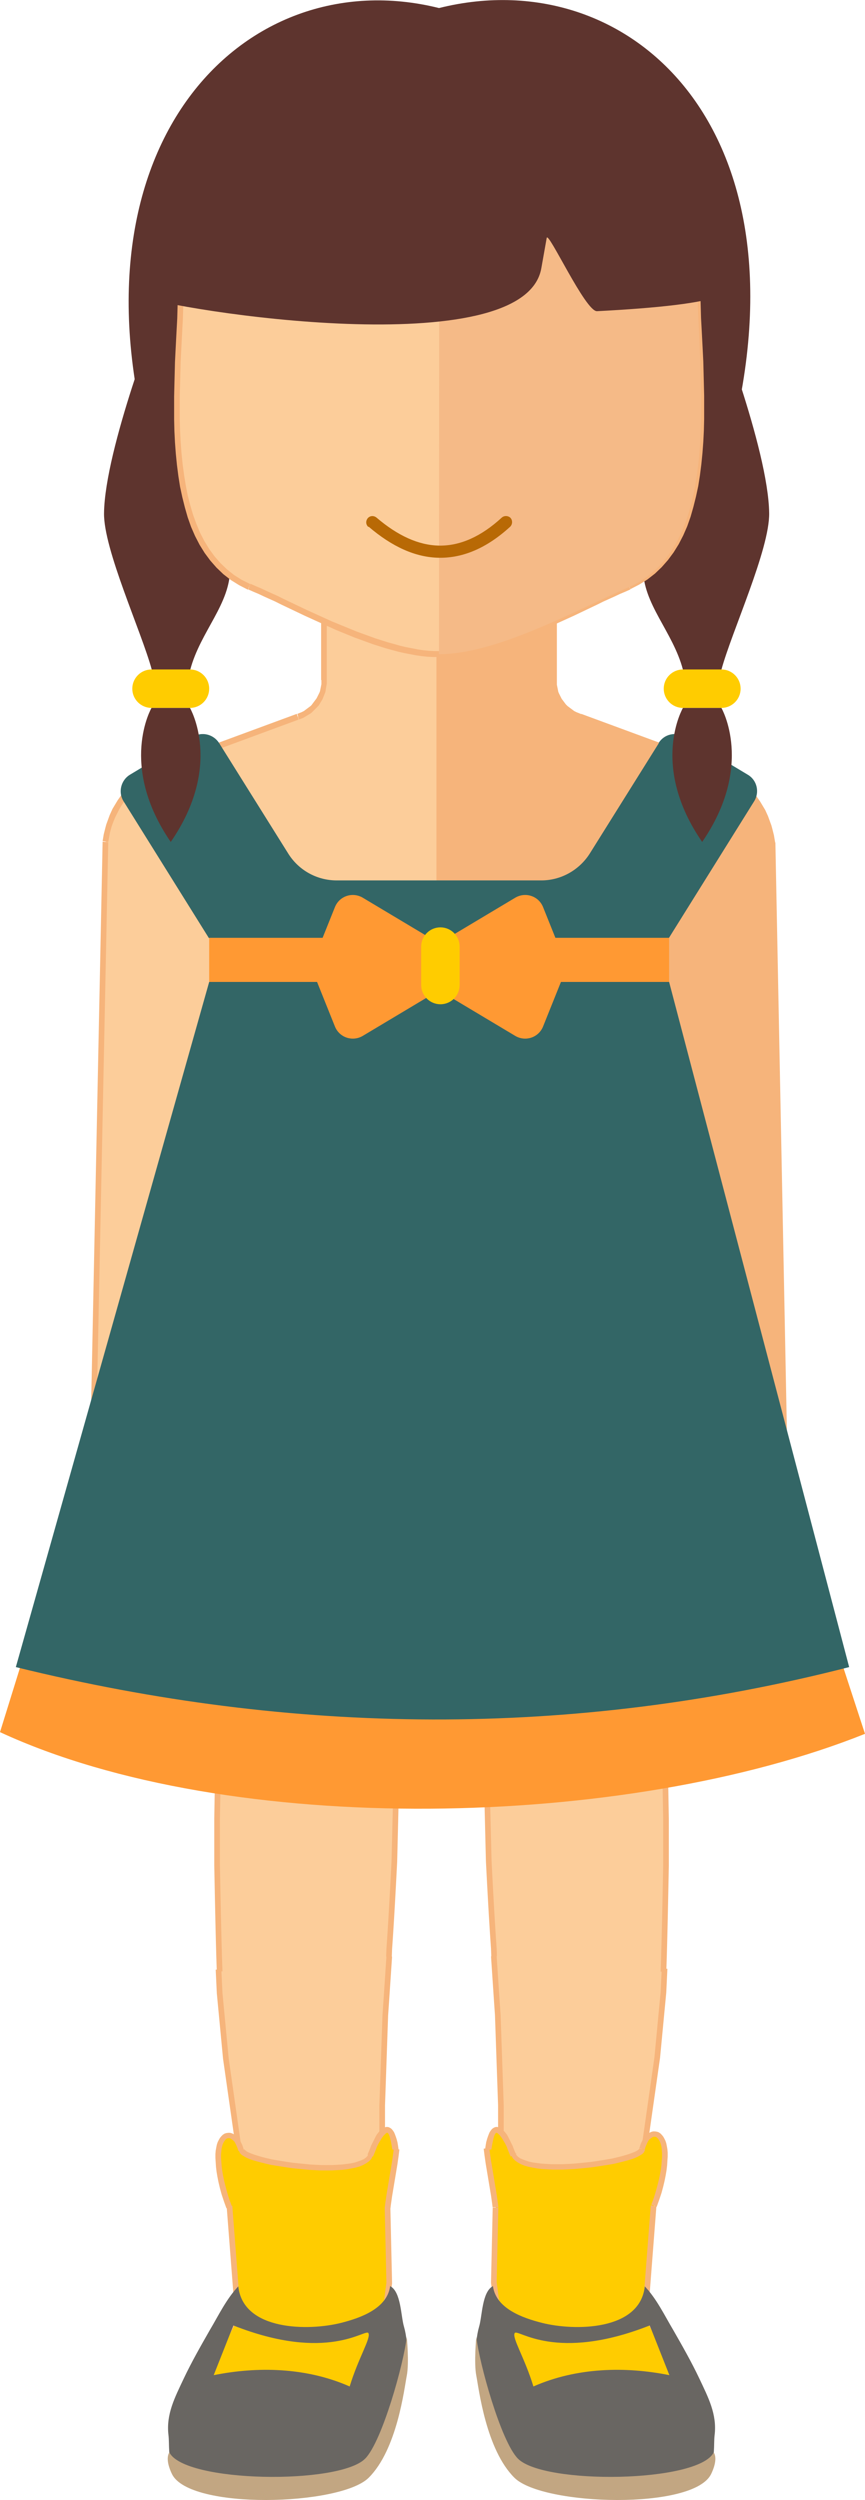
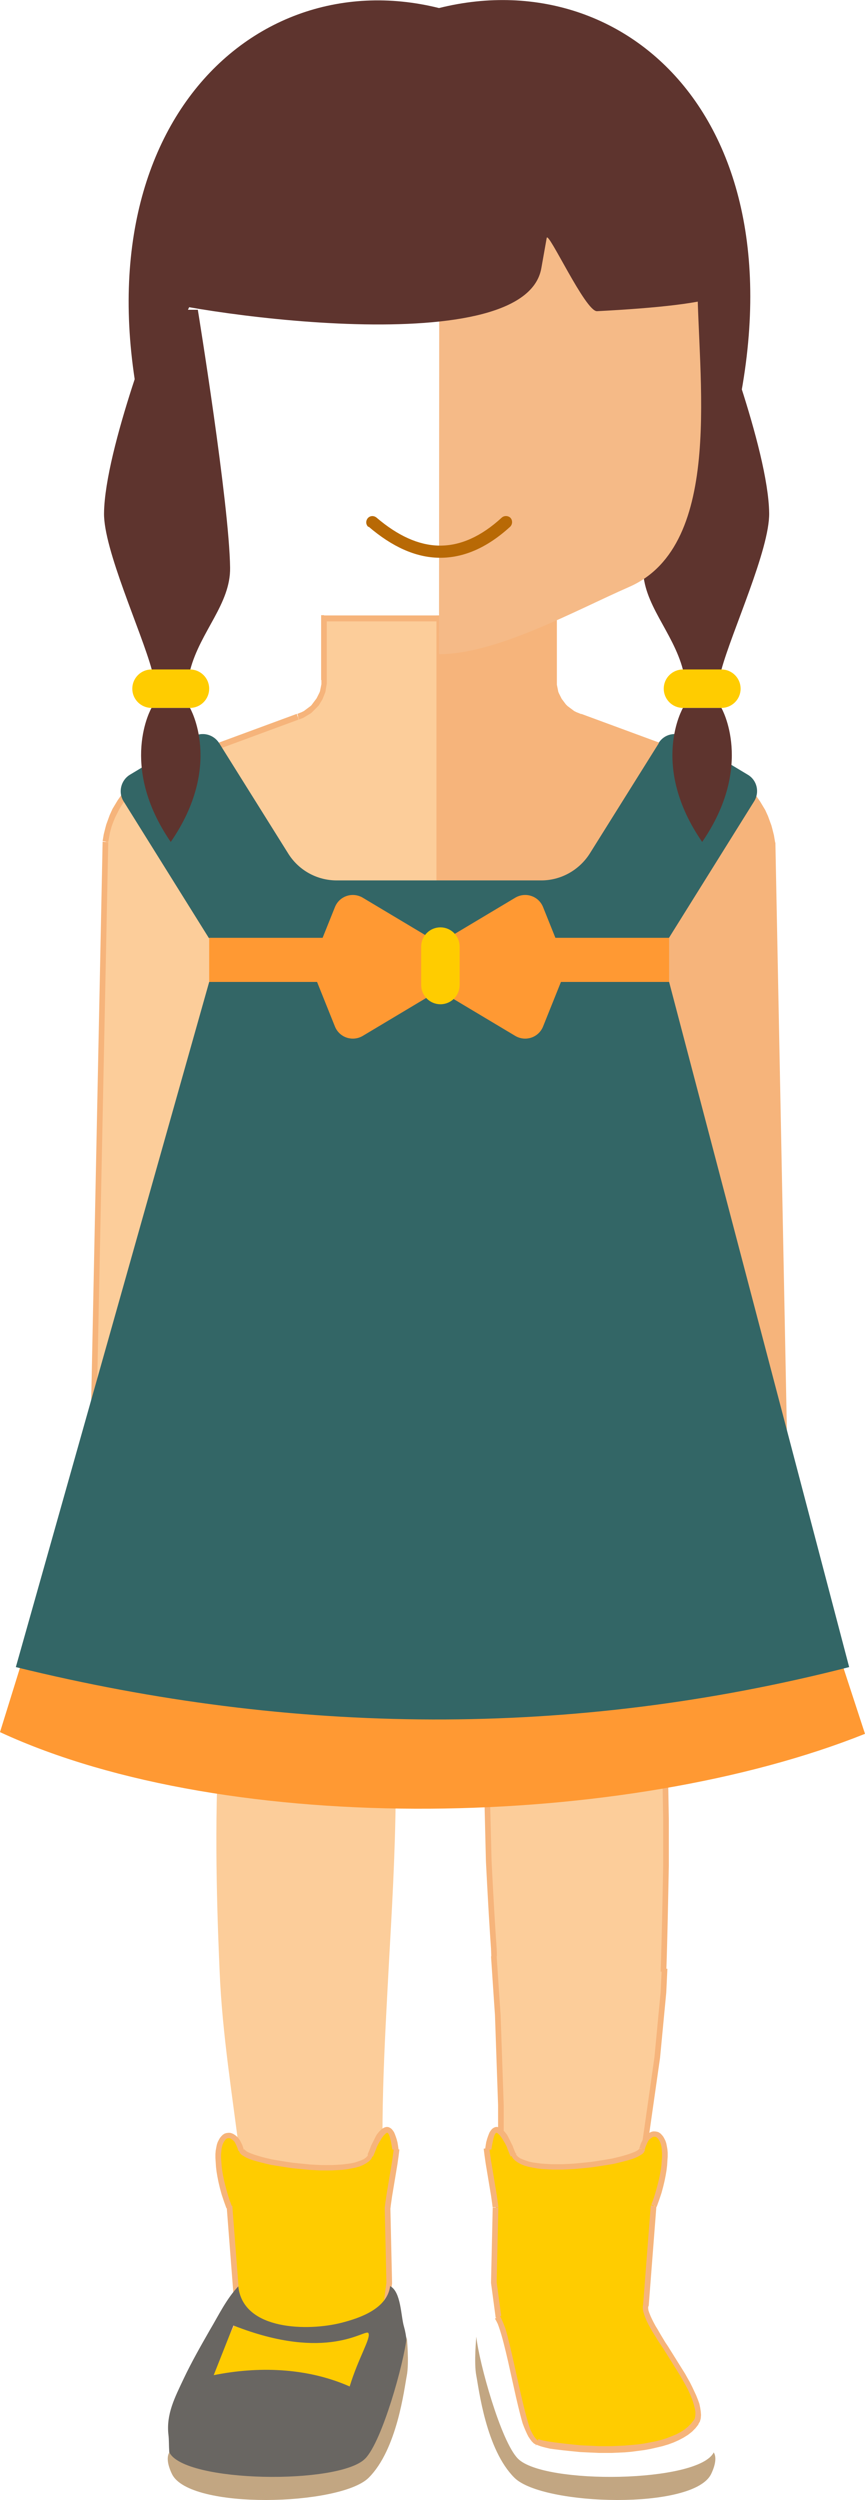
<svg xmlns="http://www.w3.org/2000/svg" xml:space="preserve" width="73.593mm" height="212.625mm" version="1.1" style="shape-rendering:geometricPrecision; text-rendering:geometricPrecision; image-rendering:optimizeQuality; fill-rule:evenodd; clip-rule:evenodd" viewBox="0 0 3060 8840">
  <defs>
    <style type="text/css">
   
    .fil7 {fill:#336666;fill-rule:nonzero}
    .fil6 {fill:#5E342E;fill-rule:nonzero}
    .fil3 {fill:#696662;fill-rule:nonzero}
    .fil9 {fill:#B86905;fill-rule:nonzero}
    .fil4 {fill:#C2A682;fill-rule:nonzero}
    .fil8 {fill:#F5BA87;fill-rule:nonzero}
    .fil1 {fill:#F6B47B;fill-rule:nonzero}
    .fil0 {fill:#FCCD9A;fill-rule:nonzero}
    .fil5 {fill:#FF9933;fill-rule:nonzero}
    .fil2 {fill:#FFCC00;fill-rule:nonzero}
   
  </style>
  </defs>
  <g id="Capa_x0020_1">
    <g>
      <path class="fil0" d="M1776 5752c59,-193 229,-390 403,-251 224,179 180,1191 168,1471 -9,220 -46,444 -73,663 -21,172 20,463 -69,611 -72,119 -274,157 -371,57 -117,-120 -85,-307 -73,-463 22,-298 3,-600 -14,-919 -15,-275 -56,-890 29,-1168z" />
      <path id="1" class="fil1" d="M2173 5509l0 0 -16 -12 -16 -10 -15 -8 -15 -6 -15 -4 -15 -3 -15 -1 -15 0 -14 1 -14 3 -14 4 -14 5 -14 6 -14 8 -13 9 -13 10 -13 11 -13 12 -12 12 -12 13 -11 14 -11 15 -11 15 -10 16 -10 16 -9 17 -9 17 -8 17 -8 17 -7 18 -6 18 -6 18 -19 -6 6 -18 7 -18 7 -18 8 -18 8 -18 9 -18 10 -17 10 -17 11 -16 11 -16 12 -15 12 -15 12 -14 13 -13 13 -12 14 -11 14 -10 14 -9 15 -8 15 -7 15 -6 16 -4 16 -3 16 -2 16 0 17 2 17 3 17 5 17 7 17 9 17 11 17 12 0 0 -12 17zm164 1462l0 0 1 -28 1 -32 1 -36 1 -39 1 -43 1 -45 1 -48 1 -50 1 -52 0 -54 0 -55 0 -57 -1 -57 -1 -58 -2 -58 -3 -58 -3 -58 -4 -57 -5 -56 -6 -55 -7 -54 -7 -52 -9 -50 -10 -48 -11 -45 -12 -42 -13 -39 -14 -35 -15 -31 -17 -27 -18 -23 -19 -18 12 -17 21 20 20 25 18 29 16 33 15 36 13 40 12 43 11 46 10 48 9 50 8 52 7 54 6 56 5 57 4 58 3 58 3 58 2 58 1 58 1 58 0 57 0 56 0 54 -1 52 -1 50 -1 48 -1 46 -1 43 -1 40 -1 36 -1 32 -1 28 0 0 -20 -1zm-73 662l0 0 3 -21 3 -21 3 -21 3 -21 3 -21 3 -21 3 -21 3 -21 3 -21 3 -21 3 -21 3 -21 3 -21 3 -21 3 -21 3 -21 3 -21 2 -21 2 -21 2 -21 2 -21 2 -21 2 -21 2 -21 2 -21 2 -21 2 -21 2 -21 1 -21 1 -21 1 -21 1 -21 20 1 -1 21 -1 21 -1 21 -1 21 -2 21 -2 21 -2 21 -2 21 -2 21 -2 21 -2 21 -2 21 -2 21 -2 21 -2 21 -3 21 -3 21 -3 21 -3 21 -3 21 -3 21 -3 21 -3 21 -3 21 -3 21 -3 21 -3 21 -3 21 -3 21 -3 21 -3 21 -3 20 0 0 -20 -3zm-68 606l0 0 8 -14 7 -15 6 -15 6 -16 5 -17 5 -17 4 -18 4 -18 3 -19 3 -19 2 -20 2 -20 2 -20 1 -21 1 -21 1 -21 1 -21 0 -21 0 -21 0 -21 0 -21 0 -21 0 -21 0 -20 0 -20 0 -20 1 -19 1 -19 1 -18 1 -18 1 -17 2 -17 20 3 -2 16 -1 17 -1 18 -1 18 -1 19 -1 19 0 20 0 20 0 20 0 21 0 21 0 21 0 21 0 21 0 21 -1 21 -1 21 -1 21 -1 21 -2 21 -2 21 -2 20 -3 20 -3 20 -4 19 -4 19 -5 18 -5 18 -6 17 -7 16 -8 16 -8 15 0 0 -17 -11zm-355 55l0 0 9 8 9 8 10 7 10 6 11 6 11 5 12 4 12 3 12 3 12 2 13 1 13 1 13 0 13 -1 13 -1 13 -2 13 -2 13 -3 13 -4 12 -4 12 -5 12 -5 12 -6 11 -6 11 -7 10 -8 10 -8 9 -8 9 -9 8 -9 7 -10 7 -10 17 11 -8 11 -8 11 -9 10 -10 10 -10 9 -11 9 -11 8 -12 8 -12 7 -12 6 -13 6 -13 5 -13 5 -14 4 -14 3 -14 3 -14 2 -14 1 -14 1 -14 0 -14 -1 -14 -1 -14 -2 -13 -3 -13 -4 -13 -5 -12 -5 -12 -6 -12 -7 -11 -8 -11 -9 -10 -9 0 0 14 -15zm-70 -455l0 0 -1 15 -1 15 -1 15 -1 15 -1 15 -1 15 -1 15 -1 15 -1 15 -1 15 -1 15 0 15 0 15 0 15 0 15 1 15 1 15 2 15 2 15 2 14 3 14 3 14 4 14 5 13 5 13 6 13 6 13 7 12 8 12 9 12 9 11 10 11 -14 15 -11 -12 -10 -12 -9 -13 -8 -13 -8 -13 -7 -14 -6 -14 -5 -14 -5 -14 -4 -15 -4 -15 -3 -15 -3 -15 -2 -15 -2 -15 -1 -15 -1 -16 0 -16 0 -16 0 -16 0 -16 1 -16 1 -16 1 -16 1 -16 1 -15 1 -15 1 -15 1 -15 1 -15 1 -15 1 -15 0 0 20 2zm-14 -921l0 0 2 30 2 30 2 30 2 30 2 30 2 29 2 29 1 29 1 29 1 29 1 29 1 29 1 29 1 29 1 29 1 29 1 29 1 29 0 29 0 28 0 28 0 28 0 28 0 28 0 28 -1 28 -1 28 -1 28 -1 28 -2 28 -2 28 -2 28 -20 -2 2 -28 2 -28 2 -28 1 -28 1 -28 1 -28 1 -28 0 -28 0 -28 0 -28 0 -28 0 -28 0 -28 0 -28 -1 -28 -1 -29 -1 -29 -1 -29 -1 -29 -1 -29 -1 -29 -1 -29 -1 -29 -1 -29 -1 -29 -2 -29 -2 -29 -2 -30 -2 -30 -2 -30 -2 -30 -2 -30 0 0 20 -1zm29 -1164l0 0 -7 27 -7 28 -6 30 -6 32 -5 33 -4 35 -4 36 -3 37 -3 38 -2 39 -2 40 -1 40 -1 41 -1 41 0 42 0 42 0 42 1 42 1 41 1 41 1 40 1 40 2 39 2 38 2 37 2 36 2 35 2 33 2 32 2 30 2 29 1 27 -20 1 -1 -27 -2 -29 -2 -30 -2 -32 -2 -33 -2 -35 -2 -36 -2 -37 -2 -38 -2 -39 -1 -40 -1 -41 -1 -41 -1 -41 -1 -42 0 -42 0 -42 0 -42 1 -42 1 -41 1 -41 2 -40 2 -39 3 -39 3 -38 4 -36 4 -35 5 -34 6 -33 6 -31 7 -29 8 -27 0 0 19 6z" />
    </g>
    <g>
      <path class="fil2" d="M2272 7601c-11,48 -424,102 -456,20 -14,-37 -67,-171 -89,-19 6,88 18,120 27,205l-6 265 16 119c54,93 74,412 138,445 50,26 467,70 562,-69 57,-83 -201,-356 -178,-416l27 -349c99,-271 -18,-302 -41,-201z" />
      <path id="1" class="fil1" d="M1825 7617l0 0 3 5 5 5 7 5 9 4 11 4 12 4 14 3 15 2 16 2 17 1 18 1 19 0 19 0 20 -1 20 -1 20 -2 20 -2 20 -2 20 -3 19 -3 18 -3 18 -3 17 -4 16 -4 14 -4 13 -4 11 -4 10 -4 8 -4 5 -4 3 -3 0 -1 20 5 -4 9 -6 6 -8 5 -9 5 -11 5 -12 4 -14 4 -15 4 -16 4 -17 4 -18 3 -19 3 -19 3 -20 3 -20 2 -20 2 -21 2 -20 1 -20 1 -20 0 -19 0 -19 -1 -18 -1 -17 -2 -16 -3 -15 -3 -14 -4 -12 -5 -11 -6 -10 -7 -8 -8 -5 -10 0 0 19 -8zm-109 -14l0 -2 2 -14 2 -12 3 -11 3 -9 3 -8 3 -7 4 -6 4 -5 5 -4 6 -3 6 -1 6 1 5 2 5 3 4 3 4 4 4 4 4 5 4 5 3 5 3 6 3 6 3 6 3 6 3 6 3 6 2 6 2 5 2 5 2 5 2 4 1 4 -19 8 -1 -4 -2 -4 -2 -5 -2 -5 -2 -5 -2 -5 -2 -6 -3 -6 -3 -6 -3 -5 -3 -5 -3 -5 -3 -5 -3 -4 -3 -4 -3 -3 -3 -3 -2 -2 -2 -1 -1 -1 -1 0 -1 0 -1 0 -1 1 -2 2 -2 4 -2 5 -2 7 -2 8 -2 10 -2 11 -2 13 0 -2 -20 2zm0 0l0 -1 0 -1 0 2zm27 204l0 1 -1 -8 -1 -8 -1 -7 -1 -7 -1 -7 -1 -7 -1 -6 -1 -6 -1 -6 -1 -6 -1 -6 -1 -6 -1 -6 -1 -6 -1 -6 -1 -6 -1 -6 -1 -6 -1 -6 -1 -6 -1 -6 -1 -6 -1 -6 -1 -6 -1 -6 -1 -7 -1 -7 -1 -7 -1 -7 -1 -8 -1 -8 -1 -8 20 -2 1 8 1 8 1 7 1 7 1 7 1 7 1 6 1 6 1 6 1 6 1 6 1 6 1 6 1 6 1 6 1 6 1 6 1 6 1 6 1 6 1 6 1 6 1 6 1 6 1 6 1 6 1 7 1 7 1 7 1 7 1 8 1 8 0 1 -20 0zm20 -1l0 1 0 1 0 -1zm-6 266l-20 1 0 -2 6 -265 20 0 -6 265zm-20 1l0 -1 0 -1 0 2zm36 116l-19 7 -1 -4 -16 -119 20 -3 16 119zm-19 7l-1 -2 0 -2 1 4zm142 449l0 0 -8 -5 -7 -7 -6 -8 -6 -9 -5 -10 -5 -11 -5 -12 -5 -13 -4 -14 -4 -15 -4 -16 -4 -16 -4 -17 -4 -17 -4 -18 -4 -18 -4 -18 -4 -18 -4 -18 -4 -18 -4 -18 -4 -17 -4 -17 -4 -16 -4 -16 -4 -15 -4 -14 -4 -13 -4 -12 -4 -11 -5 -10 -5 -9 17 -11 5 10 5 11 5 12 5 13 4 14 4 15 4 16 4 16 4 17 4 17 4 18 4 18 4 18 4 18 4 18 4 18 4 18 4 17 4 17 4 17 4 16 4 15 4 15 4 14 4 13 4 12 5 10 5 9 5 8 5 6 4 4 4 3 0 0 -9 19zm9 -19l0 0 1 1 -1 -1zm566 -53l0 0 -11 14 -12 12 -14 11 -16 10 -17 9 -18 8 -19 7 -20 6 -21 5 -22 5 -22 4 -23 3 -23 3 -23 2 -23 1 -23 1 -23 0 -23 0 -22 -1 -22 -1 -21 -1 -20 -2 -20 -2 -19 -2 -17 -2 -16 -2 -15 -2 -13 -3 -12 -3 -10 -3 -8 -3 -7 -3 9 -19 5 2 7 2 9 2 11 2 13 2 14 2 16 2 17 2 18 2 19 2 20 2 21 1 22 1 22 1 22 0 23 0 23 -1 23 -1 23 -2 22 -2 22 -3 21 -4 21 -4 20 -5 19 -6 18 -7 17 -7 15 -8 14 -9 12 -10 11 -11 9 -12 0 0 16 13zm-176 -421l-1 3 -1 3 0 5 1 7 3 9 4 10 5 11 6 12 7 13 8 13 8 14 9 15 9 15 10 15 10 16 10 16 10 16 10 16 10 16 10 16 9 16 9 16 8 16 7 15 7 15 6 15 5 14 3 14 2 13 1 13 -1 12 -3 11 -6 10 -16 -13 3 -6 2 -7 1 -9 0 -10 -2 -11 -3 -12 -4 -13 -5 -14 -6 -14 -7 -15 -8 -15 -9 -16 -9 -16 -10 -16 -10 -16 -10 -16 -10 -16 -10 -16 -10 -16 -10 -15 -10 -15 -9 -15 -9 -14 -8 -14 -7 -13 -6 -12 -5 -12 -4 -11 -3 -10 -2 -10 0 -10 2 -9 -1 3 20 2zm0 0l0 2 -1 2 1 -3zm7 -351l1 -3 19 5 -27 349 -20 -2 27 -349zm0 0l0 -2 1 -1 -1 3zm-41 -202l0 0 3 -10 3 -9 4 -8 4 -8 5 -7 5 -6 6 -5 6 -4 6 -3 7 -2 7 0 7 1 6 2 6 4 5 5 5 6 4 7 4 8 3 9 2 10 2 11 1 12 0 14 -1 15 -1 16 -2 17 -3 18 -4 20 -5 21 -6 22 -8 24 -9 25 -19 -8 9 -24 7 -23 6 -22 5 -20 4 -19 3 -18 2 -16 1 -15 1 -14 0 -12 -1 -11 -1 -10 -2 -8 -2 -7 -3 -6 -3 -5 -3 -4 -3 -3 -3 -2 -3 -1 -3 0 -3 0 -3 1 -3 2 -3 2 -4 3 -4 4 -3 5 -3 6 -3 7 -3 7 -2 8 0 0 -20 -5z" />
    </g>
-     <path class="fil3" d="M1744 8085c11,79 106,112 173,129 114,29 347,29 364,-129 42,44 70,103 101,155 32,56 64,112 92,171 31,66 63,126 54,200 -4,34 3,82 -18,112 -16,23 -64,42 -90,50 -136,40 -278,43 -419,24 -48,-6 -101,-2 -141,-34 -33,-25 -58,-55 -74,-92 -53,-123 -130,-309 -91,-444 11,-37 10,-123 49,-143zm555 138c-334,132 -467,11 -478,27 -11,16 35,87 66,189 154,-68 327,-71 481,-40l-70 -177z" />
    <path class="fil4" d="M2525 8672c-54,108 -602,115 -693,22 -60,-61 -137,-338 -147,-431 0,0 -9,93 0,138 9,46 34,261 135,361 100,99 635,115 696,-14 19,-40 17,-65 8,-77z" />
    <g>
      <path class="fil0" d="M1348 5752c-59,-193 -229,-390 -403,-251 -224,179 -180,1191 -168,1471 9,220 46,444 73,663 21,172 -20,463 69,611 72,119 274,157 371,57 117,-120 85,-307 73,-463 -22,-298 -3,-600 14,-919 15,-275 56,-890 -29,-1168z" />
-       <path id="1" class="fil1" d="M951 5509l-12 -17 0 0 17 -12 17 -11 17 -9 17 -7 17 -5 17 -3 17 -2 16 0 16 2 16 3 16 4 15 6 15 7 15 8 14 9 14 10 14 11 13 12 13 13 12 14 12 15 12 15 11 16 11 16 10 17 10 17 9 18 8 18 8 18 7 18 7 18 6 18 -19 6 -6 -18 -6 -18 -7 -18 -8 -17 -8 -17 -9 -17 -9 -17 -10 -16 -10 -16 -11 -15 -11 -15 -11 -14 -12 -13 -12 -12 -13 -12 -13 -11 -13 -10 -13 -9 -14 -8 -14 -6 -14 -5 -14 -4 -14 -3 -14 -1 -15 0 -15 1 -15 3 -15 4 -15 6 -15 8 -16 10 -16 12 0 0zm-164 1462l-20 1 0 0 -1 -28 -1 -32 -1 -36 -1 -40 -1 -43 -1 -46 -1 -48 -1 -50 -1 -52 0 -54 0 -56 0 -57 1 -58 1 -58 2 -58 3 -58 3 -58 4 -58 5 -57 6 -56 7 -54 8 -52 9 -50 10 -48 11 -46 12 -43 13 -40 15 -36 16 -33 18 -29 20 -25 21 -20 12 17 -19 18 -18 23 -17 27 -15 31 -14 35 -13 39 -12 42 -11 45 -10 48 -9 50 -7 52 -7 54 -6 55 -5 56 -4 57 -3 58 -3 58 -2 58 -1 58 -1 57 0 57 0 55 0 54 1 52 1 50 1 48 1 45 1 43 1 39 1 36 1 32 1 28 0 0zm73 662l-20 3 0 0 -3 -20 -3 -21 -3 -21 -3 -21 -3 -21 -3 -21 -3 -21 -3 -21 -3 -21 -3 -21 -3 -21 -3 -21 -3 -21 -3 -21 -3 -21 -3 -21 -3 -21 -2 -21 -2 -21 -2 -21 -2 -21 -2 -21 -2 -21 -2 -21 -2 -21 -2 -21 -2 -21 -2 -21 -1 -21 -1 -21 -1 -21 -1 -21 20 -1 1 21 1 21 1 21 1 21 2 21 2 21 2 21 2 21 2 21 2 21 2 21 2 21 2 21 2 21 2 21 3 21 3 21 3 21 3 21 3 21 3 21 3 21 3 21 3 21 3 21 3 21 3 21 3 21 3 21 3 21 3 21 3 21 0 0zm68 606l-17 11 0 0 -8 -15 -8 -16 -7 -16 -6 -17 -5 -18 -5 -18 -4 -19 -4 -19 -3 -20 -3 -20 -2 -20 -2 -21 -2 -21 -1 -21 -1 -21 -1 -21 -1 -21 0 -21 0 -21 0 -21 0 -21 0 -21 0 -21 0 -20 0 -20 0 -20 -1 -19 -1 -19 -1 -18 -1 -18 -1 -17 -2 -16 20 -3 2 17 1 17 1 18 1 18 1 19 1 19 0 20 0 20 0 20 0 21 0 21 0 21 0 21 0 21 0 21 1 21 1 21 1 21 1 21 2 20 2 20 2 20 3 19 3 19 4 18 4 18 5 17 5 17 6 16 6 15 7 15 8 14 0 0zm355 55l14 15 0 0 -10 9 -11 9 -11 8 -12 7 -12 6 -12 5 -13 5 -13 4 -13 3 -14 2 -14 1 -14 1 -14 0 -14 -1 -14 -1 -14 -2 -14 -3 -14 -3 -14 -4 -13 -5 -13 -5 -13 -6 -12 -6 -12 -7 -12 -8 -11 -8 -11 -9 -10 -9 -10 -10 -9 -10 -8 -11 -8 -11 17 -11 7 10 7 10 8 9 9 9 9 8 10 8 10 8 11 7 11 6 12 6 12 5 12 5 12 4 13 4 13 3 13 2 13 2 13 1 13 1 13 0 13 -1 13 -1 12 -2 12 -3 12 -3 12 -4 11 -5 11 -6 10 -6 10 -7 9 -8 9 -8 0 0zm70 -455l20 -2 0 0 1 15 1 15 1 15 1 15 1 15 1 15 1 15 1 16 1 16 1 16 1 16 0 16 0 16 0 16 0 16 -1 16 -1 15 -2 15 -2 15 -3 15 -3 15 -4 15 -4 15 -5 14 -5 14 -6 14 -7 14 -8 13 -8 13 -9 13 -10 12 -11 12 -14 -15 10 -11 9 -11 9 -12 8 -12 7 -12 6 -13 6 -13 5 -13 5 -13 4 -14 3 -14 3 -14 2 -14 2 -15 2 -15 1 -15 1 -15 0 -15 0 -15 0 -15 0 -15 -1 -15 -1 -15 -1 -15 -1 -15 -1 -15 -1 -15 -1 -15 -1 -15 -1 -15 -1 -15 -1 -15 0 0zm14 -921l20 1 0 0 -2 30 -2 30 -2 30 -2 30 -2 30 -2 29 -2 29 -1 29 -1 29 -1 29 -1 29 -1 29 -1 29 -1 29 -1 29 -1 29 -1 29 -1 28 0 28 0 28 0 28 0 28 0 28 0 28 0 28 1 28 1 28 1 28 1 28 2 28 2 28 2 28 -20 2 -2 -28 -2 -28 -2 -28 -1 -28 -1 -28 -1 -28 -1 -28 0 -28 0 -28 0 -28 0 -28 0 -28 0 -28 0 -29 1 -29 1 -29 1 -29 1 -29 1 -29 1 -29 1 -29 1 -29 1 -29 1 -29 1 -29 2 -29 2 -29 2 -30 2 -30 2 -30 2 -30 2 -30 0 0zm-29 -1164l19 -6 0 0 8 27 7 29 6 31 6 33 5 34 4 35 4 36 3 38 3 39 2 39 2 40 1 41 1 41 1 42 0 42 0 42 0 42 -1 42 -1 41 -1 41 -1 41 -1 40 -2 39 -2 38 -2 37 -2 36 -2 35 -2 33 -2 32 -2 30 -2 29 -1 27 -20 -1 1 -27 2 -29 2 -30 2 -32 2 -33 2 -35 2 -36 2 -37 2 -38 2 -39 1 -40 1 -40 1 -41 1 -41 1 -42 0 -42 0 -42 0 -42 -1 -41 -1 -41 -1 -40 -2 -40 -2 -39 -3 -38 -3 -37 -4 -36 -4 -35 -5 -33 -6 -32 -6 -30 -7 -28 -7 -27 0 0z" />
    </g>
    <path class="fil5" d="M1905 4664l-1437 -46 -468 1507c814,377 2218,343 3060,6l-474 -1450c-227,-2 -454,-8 -681,-18z" />
    <g>
      <path class="fil2" d="M852 7601c11,48 424,102 456,20 14,-37 67,-171 89,-19 -6,88 -18,120 -27,205l6 265 -16 119c-54,93 -74,412 -138,445 -50,26 -467,70 -562,-69 -57,-83 201,-356 178,-416l-27 -349c-99,-271 18,-302 41,-201z" />
      <path id="1" class="fil1" d="M1299 7617l19 8 0 0 -5 10 -8 8 -10 7 -11 6 -12 5 -14 4 -15 3 -16 3 -17 2 -18 1 -19 1 -19 0 -20 0 -20 -1 -20 -1 -21 -2 -20 -2 -20 -2 -20 -3 -19 -3 -19 -3 -18 -3 -17 -4 -16 -4 -15 -4 -14 -4 -12 -4 -11 -5 -9 -5 -8 -5 -6 -6 -4 -9 20 -5 0 1 3 3 5 4 8 4 10 4 11 4 13 4 14 4 16 4 17 4 18 3 18 3 19 3 20 3 20 2 20 2 20 2 20 1 20 1 19 0 19 0 18 -1 17 -1 16 -2 15 -2 14 -3 12 -4 11 -4 9 -4 7 -5 5 -5 3 -5 0 0zm109 -14l-20 -2 0 2 -2 -13 -2 -11 -2 -10 -2 -8 -2 -7 -2 -5 -2 -4 -2 -2 -1 -1 -1 0 -1 0 -1 0 -1 1 -2 1 -2 2 -3 3 -3 3 -3 4 -3 4 -3 5 -3 5 -3 5 -3 5 -3 6 -3 6 -2 6 -2 5 -2 5 -2 5 -2 5 -2 4 -1 4 -19 -8 1 -4 2 -4 2 -5 2 -5 2 -5 2 -6 3 -6 3 -6 3 -6 3 -6 3 -6 3 -6 3 -5 4 -5 4 -5 4 -4 4 -4 4 -3 5 -3 5 -2 6 -1 6 1 6 3 5 4 4 5 4 6 3 7 3 8 3 9 3 11 2 12 2 14 0 2zm0 -2l0 1 0 1 0 -2zm-27 207l-20 0 0 -1 1 -8 1 -8 1 -7 1 -7 1 -7 1 -7 1 -6 1 -6 1 -6 1 -6 1 -6 1 -6 1 -6 1 -6 1 -6 1 -6 1 -6 1 -6 1 -6 1 -6 1 -6 1 -6 1 -6 1 -6 1 -6 1 -6 1 -7 1 -7 1 -7 1 -7 1 -8 1 -8 20 2 -1 8 -1 8 -1 8 -1 7 -1 7 -1 7 -1 7 -1 6 -1 6 -1 6 -1 6 -1 6 -1 6 -1 6 -1 6 -1 6 -1 6 -1 6 -1 6 -1 6 -1 6 -1 6 -1 6 -1 6 -1 6 -1 6 -1 7 -1 7 -1 7 -1 7 -1 8 -1 8 0 -1zm-20 0l0 -1 0 -1 0 1zm6 265l-6 -265 20 0 6 265 0 2 -20 -1zm20 0l0 1 0 1 0 -2zm-36 118l16 -119 20 3 -16 119 -1 4 -19 -7zm20 3l0 2 -1 2 1 -4zm-143 453l-9 -19 0 0 4 -3 4 -4 5 -6 5 -8 5 -9 5 -10 4 -12 4 -13 4 -14 4 -15 4 -15 4 -16 4 -17 4 -17 4 -17 4 -18 4 -18 4 -18 4 -18 4 -18 4 -18 4 -18 4 -17 4 -17 4 -16 4 -16 4 -15 4 -14 5 -13 5 -12 5 -11 5 -10 17 11 -5 9 -5 10 -4 11 -4 12 -4 13 -4 14 -4 15 -4 16 -4 16 -4 17 -4 17 -4 18 -4 18 -4 18 -4 18 -4 18 -4 18 -4 18 -4 17 -4 17 -4 16 -4 16 -4 15 -4 14 -5 13 -5 12 -5 11 -5 10 -6 9 -6 8 -7 7 -8 5 0 0zm-9 -19l0 0 -1 1 1 -1zm-566 -53l16 -13 0 0 9 12 11 11 12 10 14 9 15 8 17 7 18 7 19 6 20 5 21 4 21 4 22 3 22 2 23 2 23 1 23 1 23 0 22 0 22 -1 22 -1 21 -1 20 -2 19 -2 18 -2 17 -2 16 -2 14 -2 13 -2 11 -2 9 -2 7 -2 5 -2 9 19 -7 3 -8 3 -10 3 -12 3 -13 3 -15 2 -16 2 -17 2 -19 2 -20 2 -20 2 -21 1 -22 1 -22 1 -23 0 -23 0 -23 -1 -23 -1 -23 -2 -23 -3 -23 -3 -22 -4 -22 -5 -21 -5 -20 -6 -19 -7 -18 -8 -17 -9 -16 -10 -14 -11 -12 -12 -11 -14 0 0zm176 -421l20 -2 -1 -3 2 9 0 10 -2 10 -3 10 -4 11 -5 12 -6 12 -7 13 -8 14 -9 14 -9 15 -10 15 -10 15 -10 16 -10 16 -10 16 -10 16 -10 16 -10 16 -9 16 -9 16 -8 15 -7 15 -6 14 -5 14 -4 13 -3 12 -2 11 0 10 1 9 2 7 3 6 -16 13 -6 -10 -3 -11 -1 -12 1 -13 2 -13 3 -14 5 -14 6 -15 7 -15 7 -15 8 -16 9 -16 9 -16 10 -16 10 -16 10 -16 10 -16 10 -16 10 -16 10 -15 9 -15 9 -15 8 -14 8 -13 7 -13 6 -12 5 -11 4 -10 3 -9 1 -7 0 -5 -1 -3 -1 -3zm1 3l-1 -2 0 -2 1 3zm-8 -354l27 349 -20 2 -27 -349 19 -5 1 3zm-1 -3l1 1 0 2 -1 -3zm42 -199l-20 5 0 0 -2 -8 -3 -7 -3 -7 -3 -6 -3 -5 -4 -4 -4 -3 -3 -2 -3 -2 -3 -1 -3 0 -3 0 -3 1 -3 2 -3 3 -3 4 -3 5 -3 6 -2 7 -2 8 -1 10 -1 11 0 12 1 14 1 15 2 16 3 18 4 19 5 20 6 22 7 23 9 24 -19 8 -9 -25 -8 -24 -6 -22 -5 -21 -4 -20 -3 -18 -2 -17 -1 -16 -1 -15 0 -14 1 -12 2 -11 2 -10 3 -9 4 -8 4 -7 5 -6 5 -5 6 -4 6 -2 7 -1 7 0 7 2 6 3 6 4 6 5 5 6 5 7 4 8 4 8 3 9 3 10 0 0z" />
    </g>
    <path class="fil3" d="M1380 8085c-11,79 -106,112 -173,129 -114,29 -347,29 -364,-129 -42,44 -70,103 -101,155 -32,56 -64,112 -92,171 -31,66 -63,126 -54,200 4,34 -3,82 18,112 16,23 64,42 90,50 136,40 278,43 419,24 48,-6 101,-2 141,-34 33,-25 58,-55 74,-92 53,-123 130,-309 91,-444 -11,-37 -10,-123 -49,-143zm-555 138c334,132 467,11 478,27 11,16 -35,87 -66,189 -154,-68 -327,-71 -481,-40l70 -177z" />
    <path class="fil4" d="M599 8672c54,108 602,115 693,22 60,-61 137,-338 147,-431 0,0 9,93 0,138 -9,46 -34,261 -135,361 -100,99 -635,115 -696,-14 -19,-40 -17,-65 -8,-77z" />
    <g>
      <path class="fil0" d="M2715 3993l-1636 1185 -750 0 45 -2202c17,-125 101,-230 219,-273l461 -170c55,-19 93,-70 93,-129l0 -219 813 0 0 219c0,58 37,110 93,129l461 170c118,43 202,149 219,273l-17 1016z" />
      <path id="1" class="fil1" d="M1073 5170l1636 -1185 11 17 -1636 1185 -6 2 -6 -19zm11 17l-3 2 -3 0 6 -2zm-756 -19l750 0 0 21 -750 0 -10 -11 10 -10zm0 21l-10 0 0 -11 10 11zm55 -2212l-45 2202 -20 0 45 -2202 0 -1 20 2zm-20 0l0 -1 0 -1 0 1zm226 -283l7 20 0 0 -11 4 -10 4 -10 5 -10 5 -10 5 -10 6 -9 6 -9 6 -9 7 -9 7 -8 7 -8 7 -8 8 -8 8 -7 8 -7 8 -7 9 -6 9 -6 9 -6 9 -6 10 -5 10 -5 10 -5 10 -4 10 -4 10 -4 11 -3 11 -3 11 -2 11 -2 11 -2 11 -20 -3 2 -12 2 -12 3 -12 3 -12 3 -11 4 -11 4 -11 4 -11 5 -11 5 -11 6 -10 6 -10 6 -10 7 -10 7 -10 7 -9 7 -9 8 -9 8 -9 8 -8 9 -8 9 -8 9 -7 9 -7 10 -7 10 -6 10 -6 10 -6 11 -5 11 -5 11 -5 11 -4 0 0zm468 -150l-461 170 -7 -20 461 -170 0 0 6 20zm-7 -20l0 0 0 0 0 0zm86 -119l20 0 0 0 0 6 0 6 -1 6 -1 6 -1 6 -1 6 -1 6 -2 5 -2 5 -2 5 -2 5 -2 5 -3 5 -3 5 -3 5 -3 5 -3 4 -4 4 -4 4 -4 4 -4 4 -4 4 -4 4 -4 3 -5 3 -5 3 -5 3 -5 3 -5 3 -5 2 -5 2 -5 2 -6 -20 5 -2 5 -2 5 -2 4 -2 4 -2 4 -3 4 -3 4 -3 4 -3 4 -3 4 -3 3 -3 3 -4 3 -4 3 -4 3 -4 3 -4 3 -4 2 -4 2 -4 2 -4 2 -4 2 -4 2 -5 1 -5 1 -5 1 -5 1 -5 1 -5 0 -5 0 -5 0 -5 0 0zm20 -219l0 219 -20 0 0 -219 10 -11 10 11zm-20 0l0 -11 10 0 -10 11zm823 11l-813 0 0 -21 813 0 10 11 -10 11zm0 -21l10 0 0 11 -10 -11zm-10 229l0 -219 20 0 0 219 0 0 -20 0zm106 119l-7 20 0 0 -6 -2 -5 -2 -5 -2 -5 -3 -5 -3 -5 -3 -5 -3 -5 -3 -4 -3 -4 -4 -4 -4 -4 -4 -4 -4 -4 -4 -4 -4 -3 -4 -3 -5 -3 -5 -3 -5 -3 -5 -2 -5 -2 -5 -2 -5 -2 -5 -2 -5 -1 -6 -1 -6 -1 -6 -1 -6 -1 -6 0 -6 0 -6 20 0 0 5 0 5 0 5 1 5 1 5 1 5 1 5 1 5 2 5 2 4 2 4 2 4 2 4 2 4 3 4 3 4 3 4 3 4 3 4 3 3 3 3 4 3 4 3 4 3 4 3 4 3 4 3 4 2 4 2 5 2 5 2 5 2 0 0zm0 0l0 0 0 0 0 0zm455 190l-461 -170 7 -20 461 170 -7 20zm232 263l-20 0 0 2 -2 -11 -2 -11 -2 -11 -3 -11 -3 -11 -4 -11 -4 -10 -4 -10 -5 -10 -5 -10 -5 -10 -6 -10 -6 -9 -6 -9 -6 -9 -7 -9 -7 -8 -7 -8 -8 -8 -8 -8 -8 -7 -8 -7 -9 -7 -9 -7 -9 -6 -9 -6 -10 -6 -10 -5 -10 -5 -10 -5 -10 -4 -11 -4 7 -20 11 4 11 5 11 5 11 5 10 6 10 6 10 6 10 7 9 7 9 7 9 8 9 8 8 8 8 9 8 9 7 9 7 9 7 10 7 10 6 10 6 10 6 10 5 11 5 11 4 11 4 11 4 11 3 11 3 12 3 12 2 12 2 12 0 2zm0 -2l0 1 0 1 0 -2zm-37 1018l17 -1016 20 0 -17 1016 -4 9 -16 -9zm20 0l0 5 -4 3 4 -9z" />
    </g>
    <g>
      <path class="fil1" d="M2778 5277l-1224 0 0 -3091 406 0 0 219c0,58 37,110 93,129l461 170c118,43 202,149 219,273l45 2300z" />
      <path id="1" class="fil1" d="M1554 5267l1224 0 0 21 -1224 0 -10 -11 10 -11zm0 21l-10 0 0 -11 10 11zm10 -3101l0 3091 -20 0 0 -3091 10 -11 10 11zm-20 0l0 -11 10 0 -10 11zm416 11l-406 0 0 -21 406 0 10 11 -10 11zm0 -21l10 0 0 11 -10 -11zm-10 229l0 -219 20 0 0 219 0 0 -20 0zm106 119l-7 20 0 0 -6 -2 -5 -2 -5 -2 -5 -3 -5 -3 -5 -3 -5 -3 -5 -3 -4 -3 -4 -4 -4 -4 -4 -4 -4 -4 -4 -4 -4 -4 -3 -4 -3 -5 -3 -5 -3 -5 -3 -5 -2 -5 -2 -5 -2 -5 -2 -5 -2 -5 -1 -6 -1 -6 -1 -6 -1 -6 -1 -6 0 -6 0 -6 20 0 0 5 0 5 0 5 1 5 1 5 1 5 1 5 1 5 2 5 2 4 2 4 2 4 2 4 2 4 3 4 3 4 3 4 3 4 3 4 3 3 3 3 4 3 4 3 4 3 4 3 4 3 4 3 4 2 4 2 5 2 5 2 5 2 0 0zm0 0l0 0 0 0 0 0zm455 190l-461 -170 7 -20 461 170 -7 20zm232 263l-20 0 0 1 -2 -11 -2 -11 -2 -11 -3 -11 -3 -11 -4 -11 -4 -10 -4 -10 -5 -10 -5 -10 -5 -10 -6 -10 -6 -9 -6 -9 -6 -9 -7 -9 -7 -8 -7 -8 -8 -8 -8 -8 -8 -7 -8 -7 -9 -7 -9 -7 -9 -6 -9 -6 -10 -6 -10 -5 -10 -5 -10 -5 -10 -4 -11 -4 7 -20 11 4 11 5 11 5 11 5 10 6 10 6 10 6 10 7 9 7 9 7 9 8 9 8 8 8 8 9 8 9 7 9 7 9 7 10 7 10 6 10 6 10 6 10 5 11 5 11 4 11 4 11 4 11 3 11 3 12 3 12 2 12 2 12 0 1zm0 -1l0 1 0 1 0 -1zm25 2302l-45 -2300 20 0 45 2300 -10 11 -10 -10zm20 0l0 11 -10 0 10 -11z" />
    </g>
    <path class="fil6" d="M1553 640c0,348 -789,-24 -923,559 -26,115 -75,479 -75,479 -356,-1148 301,-1824 998,-1650 696,-174 1363,465 998,1650 0,0 -48,-364 -75,-479 -134,-584 -923,-212 -923,-559z" />
    <path class="fil6" d="M700 1095l-136 0c0,0 -193,491 -196,719 -2,128 132,418 169,554l136 0c36,-136 143,-233 141,-361 -3,-228 -114,-911 -114,-911z" />
    <path class="fil7" d="M2331 2627l-244 390c-37,59 -102,96 -172,96l-724 0c-70,0 -135,-36 -172,-96l-244 -390c-20,-31 -61,-41 -92,-22l-223 134c-32,19 -43,62 -23,94l302 484 1627 0 302 -484c20,-32 10,-75 -23,-94l-223 -134c-32,-19 -73,-9 -92,22z" />
    <path class="fil2" d="M672 2503l-136 0c-37,0 -68,-30 -68,-68 0,-37 30,-68 68,-68l136 0c37,0 68,30 68,68 0,37 -30,68 -68,68z" />
    <path class="fil6" d="M672 2503c0,0 119,203 -68,474 -186,-271 -68,-474 -68,-474l136 0z" />
    <path class="fil6" d="M2389 1095l136 0c0,0 193,491 196,719 2,128 -132,418 -169,554l-136 0c-36,-136 -143,-233 -141,-361 3,-228 114,-911 114,-911z" />
    <path class="fil2" d="M2416 2503l136 0c37,0 68,-30 68,-68 0,-37 -30,-68 -68,-68l-136 0c-37,0 -68,30 -68,68 0,37 30,68 68,68z" />
    <path class="fil6" d="M2416 2503c0,0 -119,203 68,474 186,-271 68,-474 68,-474l-136 0z" />
    <g>
-       <path class="fil0" d="M880 2075c192,84 469,238 673,238 204,0 481,-154 673,-238 340,-149 241,-748 241,-1087 0,-219 -168,-396 -375,-396l-1077 0c-207,0 -375,177 -375,396 0,339 -99,938 241,1087z" />
-       <path id="1" class="fil1" d="M1553 2302l0 21 0 0 -20 0 -20 -1 -20 -2 -21 -3 -21 -4 -21 -4 -22 -5 -22 -6 -22 -6 -22 -7 -22 -7 -22 -8 -22 -8 -22 -8 -22 -9 -22 -9 -22 -9 -22 -10 -22 -10 -22 -10 -22 -10 -22 -10 -21 -10 -21 -10 -21 -10 -21 -10 -20 -10 -20 -9 -20 -9 -19 -9 -19 -8 -18 -8 8 -20 18 8 19 8 19 9 20 9 20 9 20 10 21 10 21 10 21 10 21 10 22 10 22 10 22 10 22 10 22 9 22 9 22 9 22 9 22 8 22 8 22 8 22 7 22 7 22 6 21 6 21 5 21 4 20 4 20 3 20 2 19 1 19 0 0 0zm669 -238l8 20 0 0 -18 8 -19 8 -19 9 -20 9 -20 9 -20 10 -21 10 -21 10 -21 10 -21 10 -22 10 -22 10 -22 10 -22 10 -22 10 -22 9 -22 9 -22 9 -22 8 -22 8 -22 8 -22 7 -22 7 -22 6 -22 6 -22 5 -21 4 -21 4 -21 3 -20 2 -20 1 -20 0 0 -21 19 0 19 -1 20 -2 20 -3 20 -4 21 -4 21 -5 21 -6 22 -6 22 -7 22 -7 22 -8 22 -8 22 -8 22 -9 22 -9 22 -9 22 -9 22 -10 22 -10 22 -10 22 -10 21 -10 21 -10 21 -10 21 -10 20 -10 20 -9 20 -9 19 -9 19 -8 18 -8 0 0zm235 -1077l20 0 0 0 0 32 1 34 1 35 1 36 2 37 2 38 2 39 2 40 1 40 1 40 1 41 0 41 0 41 -1 41 -2 40 -3 40 -4 40 -5 39 -6 38 -8 37 -9 36 -10 35 -12 34 -14 32 -16 31 -18 29 -20 27 -22 25 -24 23 -27 21 -29 18 -31 16 -8 -20 30 -15 27 -17 25 -20 23 -22 21 -24 19 -26 17 -28 15 -29 13 -31 12 -33 10 -34 9 -35 7 -36 6 -37 5 -38 4 -39 3 -39 2 -40 1 -40 0 -40 0 -41 -1 -40 -1 -40 -1 -40 -2 -39 -2 -39 -2 -38 -2 -37 -1 -36 -1 -35 -1 -34 0 -33 0 0zm-365 -385l0 -21 0 0 20 1 20 2 19 3 19 4 19 5 18 5 18 6 18 7 17 8 17 9 16 10 16 11 15 11 15 12 14 13 13 13 13 14 12 15 11 15 11 16 10 16 9 17 9 18 8 18 7 18 6 19 5 19 4 20 3 20 2 20 1 21 0 21 -20 0 0 -20 -1 -20 -2 -19 -3 -19 -4 -19 -5 -18 -6 -18 -7 -17 -7 -17 -8 -17 -9 -16 -10 -16 -10 -15 -11 -15 -11 -14 -12 -13 -13 -13 -13 -12 -14 -11 -14 -11 -15 -10 -15 -9 -16 -9 -16 -8 -17 -7 -17 -6 -17 -5 -18 -4 -18 -3 -18 -2 -19 -1 -19 -1 0 0zm-1077 -21l1077 0 0 21 -1077 0 0 0 0 -21zm-365 407l-20 0 0 0 0 -21 1 -21 2 -20 3 -20 4 -20 5 -19 6 -19 7 -18 8 -18 9 -18 9 -17 10 -16 11 -16 11 -15 12 -15 13 -14 13 -13 14 -13 15 -12 15 -11 16 -11 16 -10 17 -9 17 -8 18 -7 18 -6 18 -5 19 -5 19 -4 19 -3 20 -2 20 -1 0 21 -19 1 -19 1 -18 2 -18 3 -18 4 -17 5 -17 6 -17 7 -16 8 -16 9 -15 9 -15 10 -14 11 -14 11 -13 12 -13 13 -12 13 -11 14 -11 15 -10 15 -10 16 -9 16 -8 17 -7 17 -7 17 -6 18 -5 18 -4 19 -3 19 -2 19 -1 20 0 20 0 0zm235 1077l-8 20 0 0 -31 -16 -29 -18 -27 -21 -24 -23 -22 -25 -20 -27 -18 -29 -16 -31 -14 -32 -12 -34 -10 -35 -9 -36 -8 -37 -6 -38 -5 -39 -4 -40 -3 -40 -2 -40 -1 -41 0 -41 0 -41 1 -41 1 -40 1 -40 2 -40 2 -39 2 -38 2 -37 1 -36 1 -35 1 -34 0 -32 20 0 0 33 -1 34 -1 35 -1 36 -2 37 -2 38 -2 39 -2 39 -1 40 -1 40 -1 40 0 41 0 40 1 40 2 40 3 40 4 39 5 38 6 37 7 36 9 35 10 34 12 33 13 31 15 29 17 28 19 26 21 24 23 22 25 20 27 17 30 15 0 0z" />
-     </g>
+       </g>
    <path class="fil8" d="M1553 2313c204,0 481,-154 673,-238 340,-149 241,-748 241,-1087 0,-219 -168,-396 -375,-396l-538 0 -1 1721z" />
    <path class="fil6" d="M1515 236c569,0 1030,362 1030,809 -54,26 -219,44 -433,55 -41,2 -173,-286 -178,-259l-19 107c-60,343 -1297,150 -1430,96 0,-447 461,-809 1030,-809z" />
    <path class="fil7" d="M3004 5895c-983,252 -1965,242 -2948,0l684 -2423 1627 0 637 2423z" />
    <polygon class="fil5" points="740,3472 2367,3472 2367,3316 740,3316 " />
    <path class="fil5" d="M1553 3365l-374 0c-39,0 -68,32 -68,68l0 0c0,8 2,17 5,25l69 172c16,39 62,54 98,33l271 -162 0 -136z" />
    <path class="fil5" d="M1553 3472l-374 0c-39,0 -68,-32 -68,-68l0 0c0,-8 2,-17 5,-25l69 -172c16,-39 62,-54 98,-33l271 162 0 136z" />
    <path class="fil5" d="M1553 3365l374 0c39,0 68,32 68,68l0 0c0,8 -2,17 -5,25l-69 172c-16,39 -62,54 -98,33l-271 -162 0 -136z" />
    <path class="fil5" d="M1553 3472l374 0c39,0 68,-32 68,-68l0 0c0,-8 -2,-17 -5,-25l-69 -172c-16,-39 -62,-54 -98,-33l-271 162 0 136z" />
    <path class="fil2" d="M1626 3347l0 136c0,37 -30,68 -68,68 -37,0 -68,-30 -68,-68l0 -136c0,-37 30,-68 68,-68 37,0 68,30 68,68z" />
    <path class="fil9" d="M1303 1863c-9,-8 -10,-21 -2,-31 8,-9 21,-10 31,-2 75,64 149,98 222,99 73,1 147,-31 221,-99 9,-8 23,-7 31,1 8,9 7,23 -1,31 -83,76 -167,111 -251,110 -84,-1 -167,-39 -250,-110z" />
  </g>
</svg>